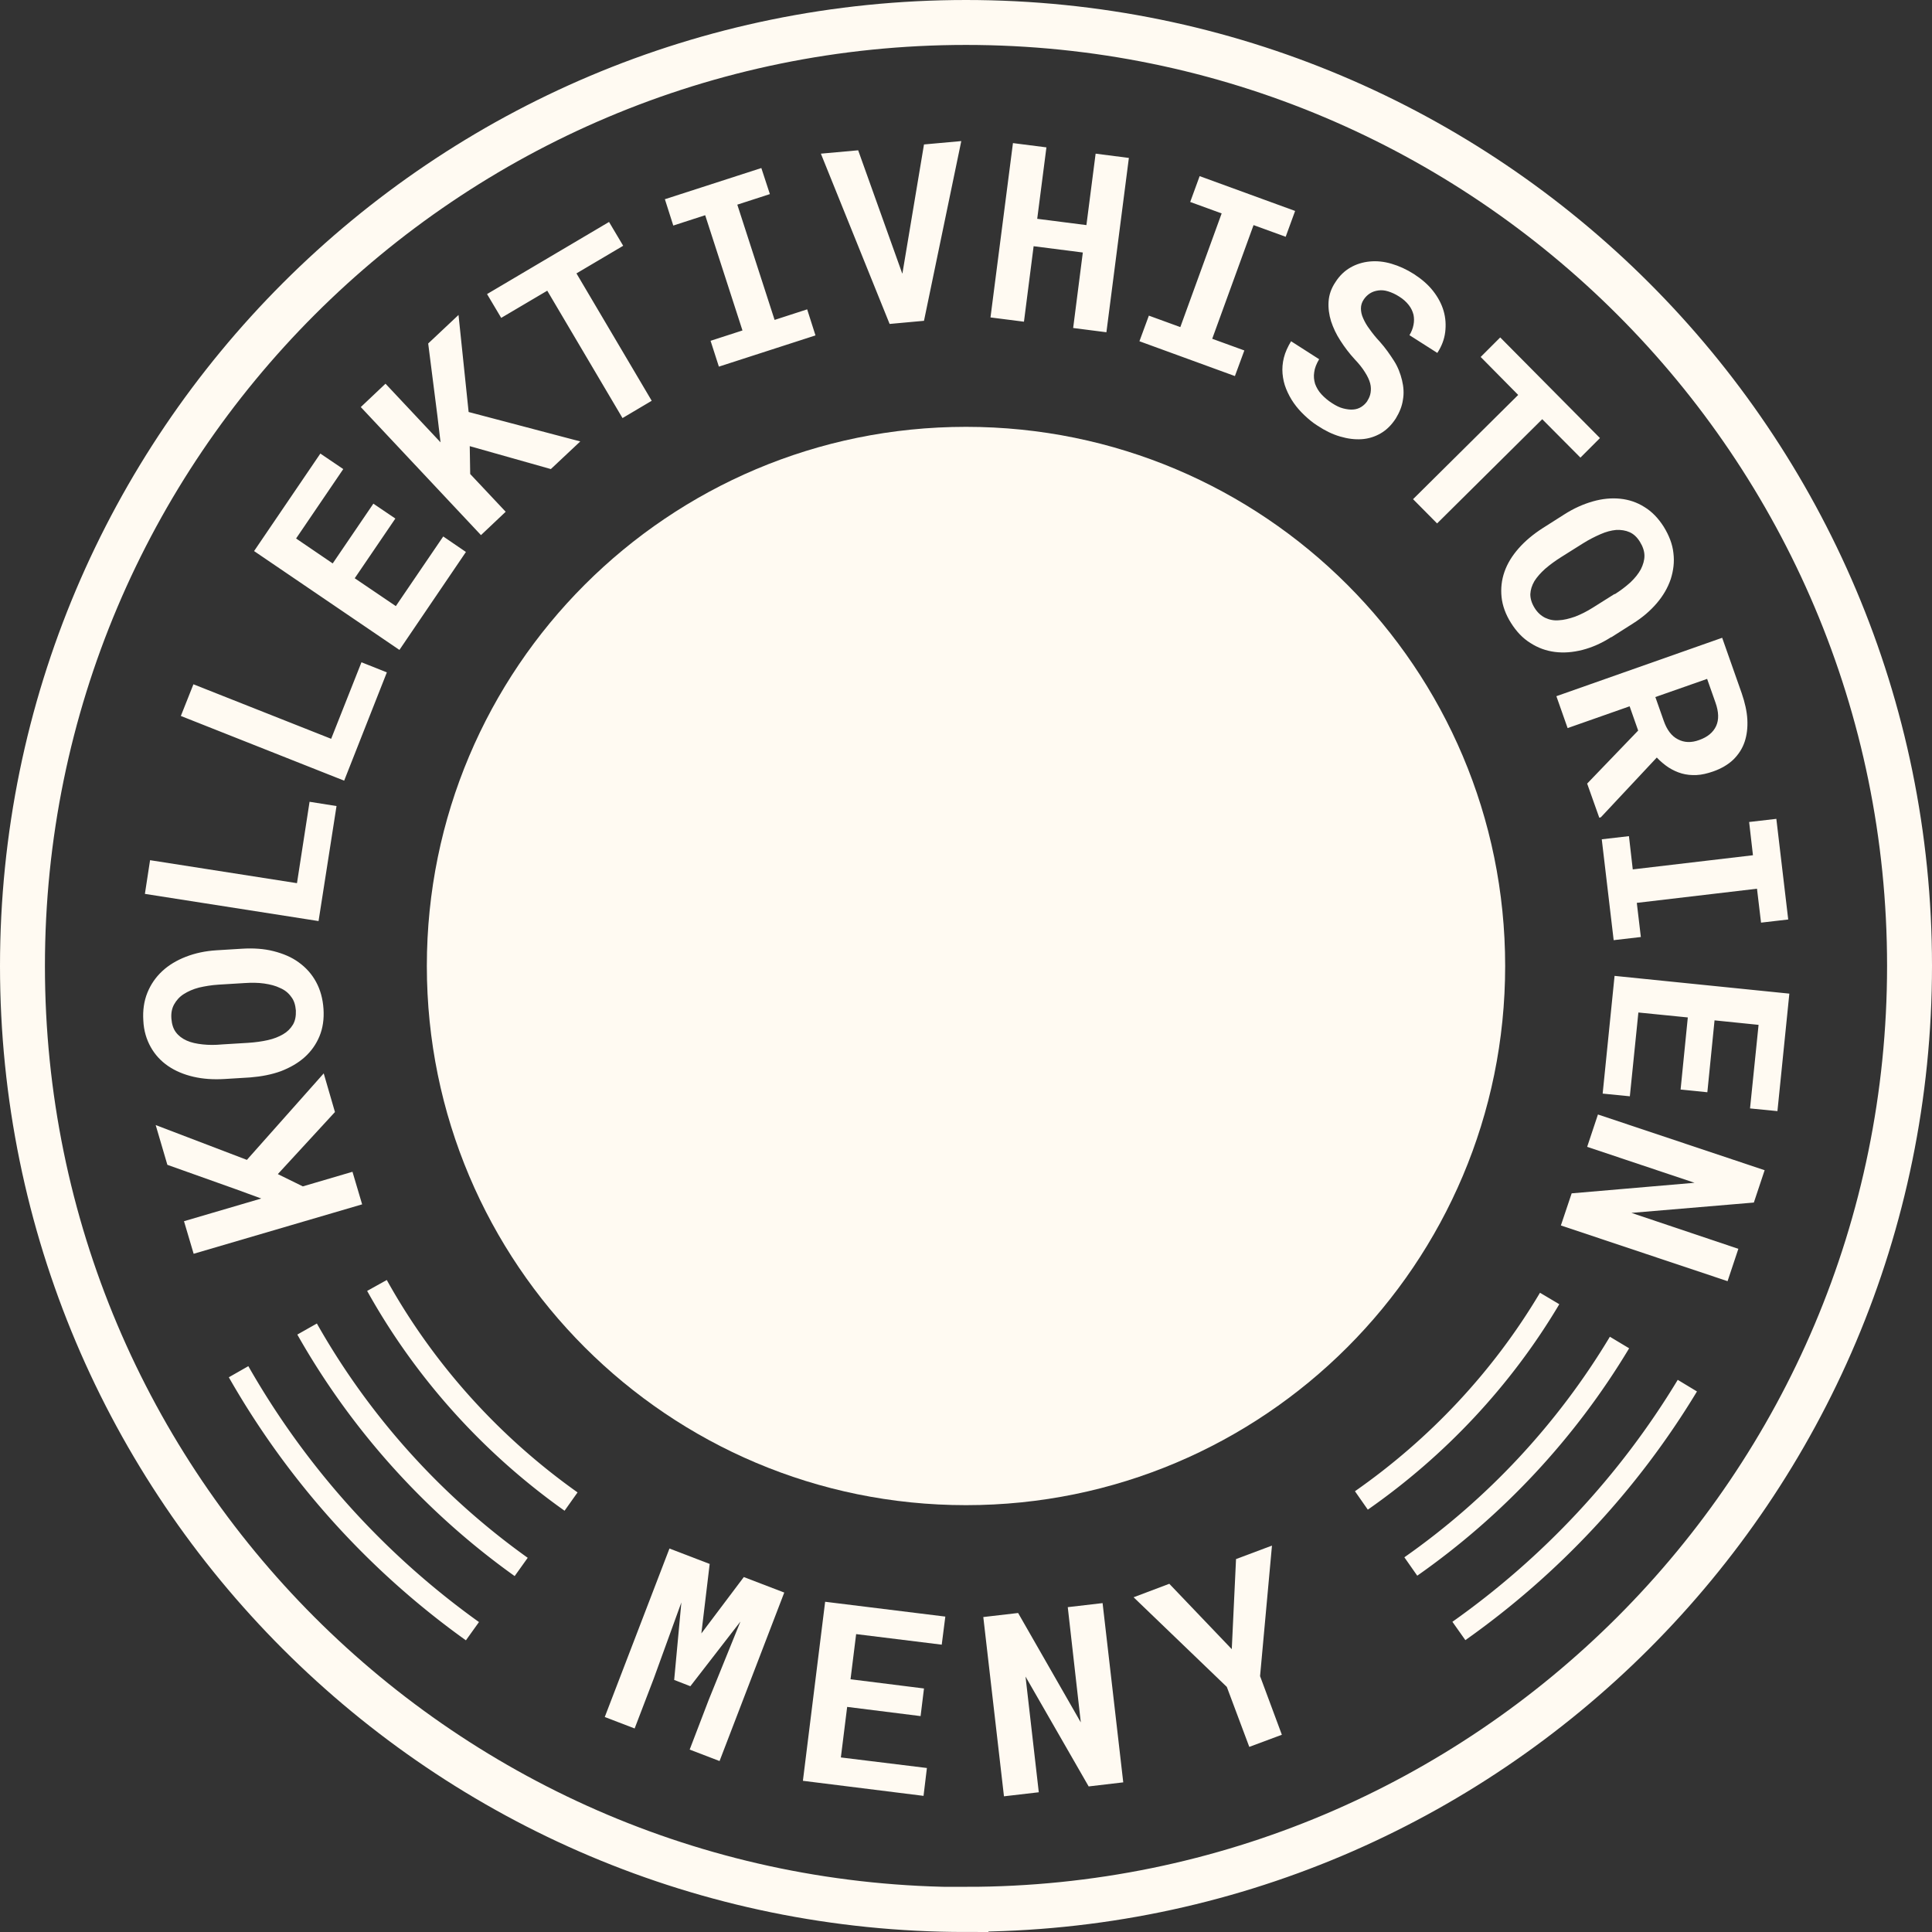
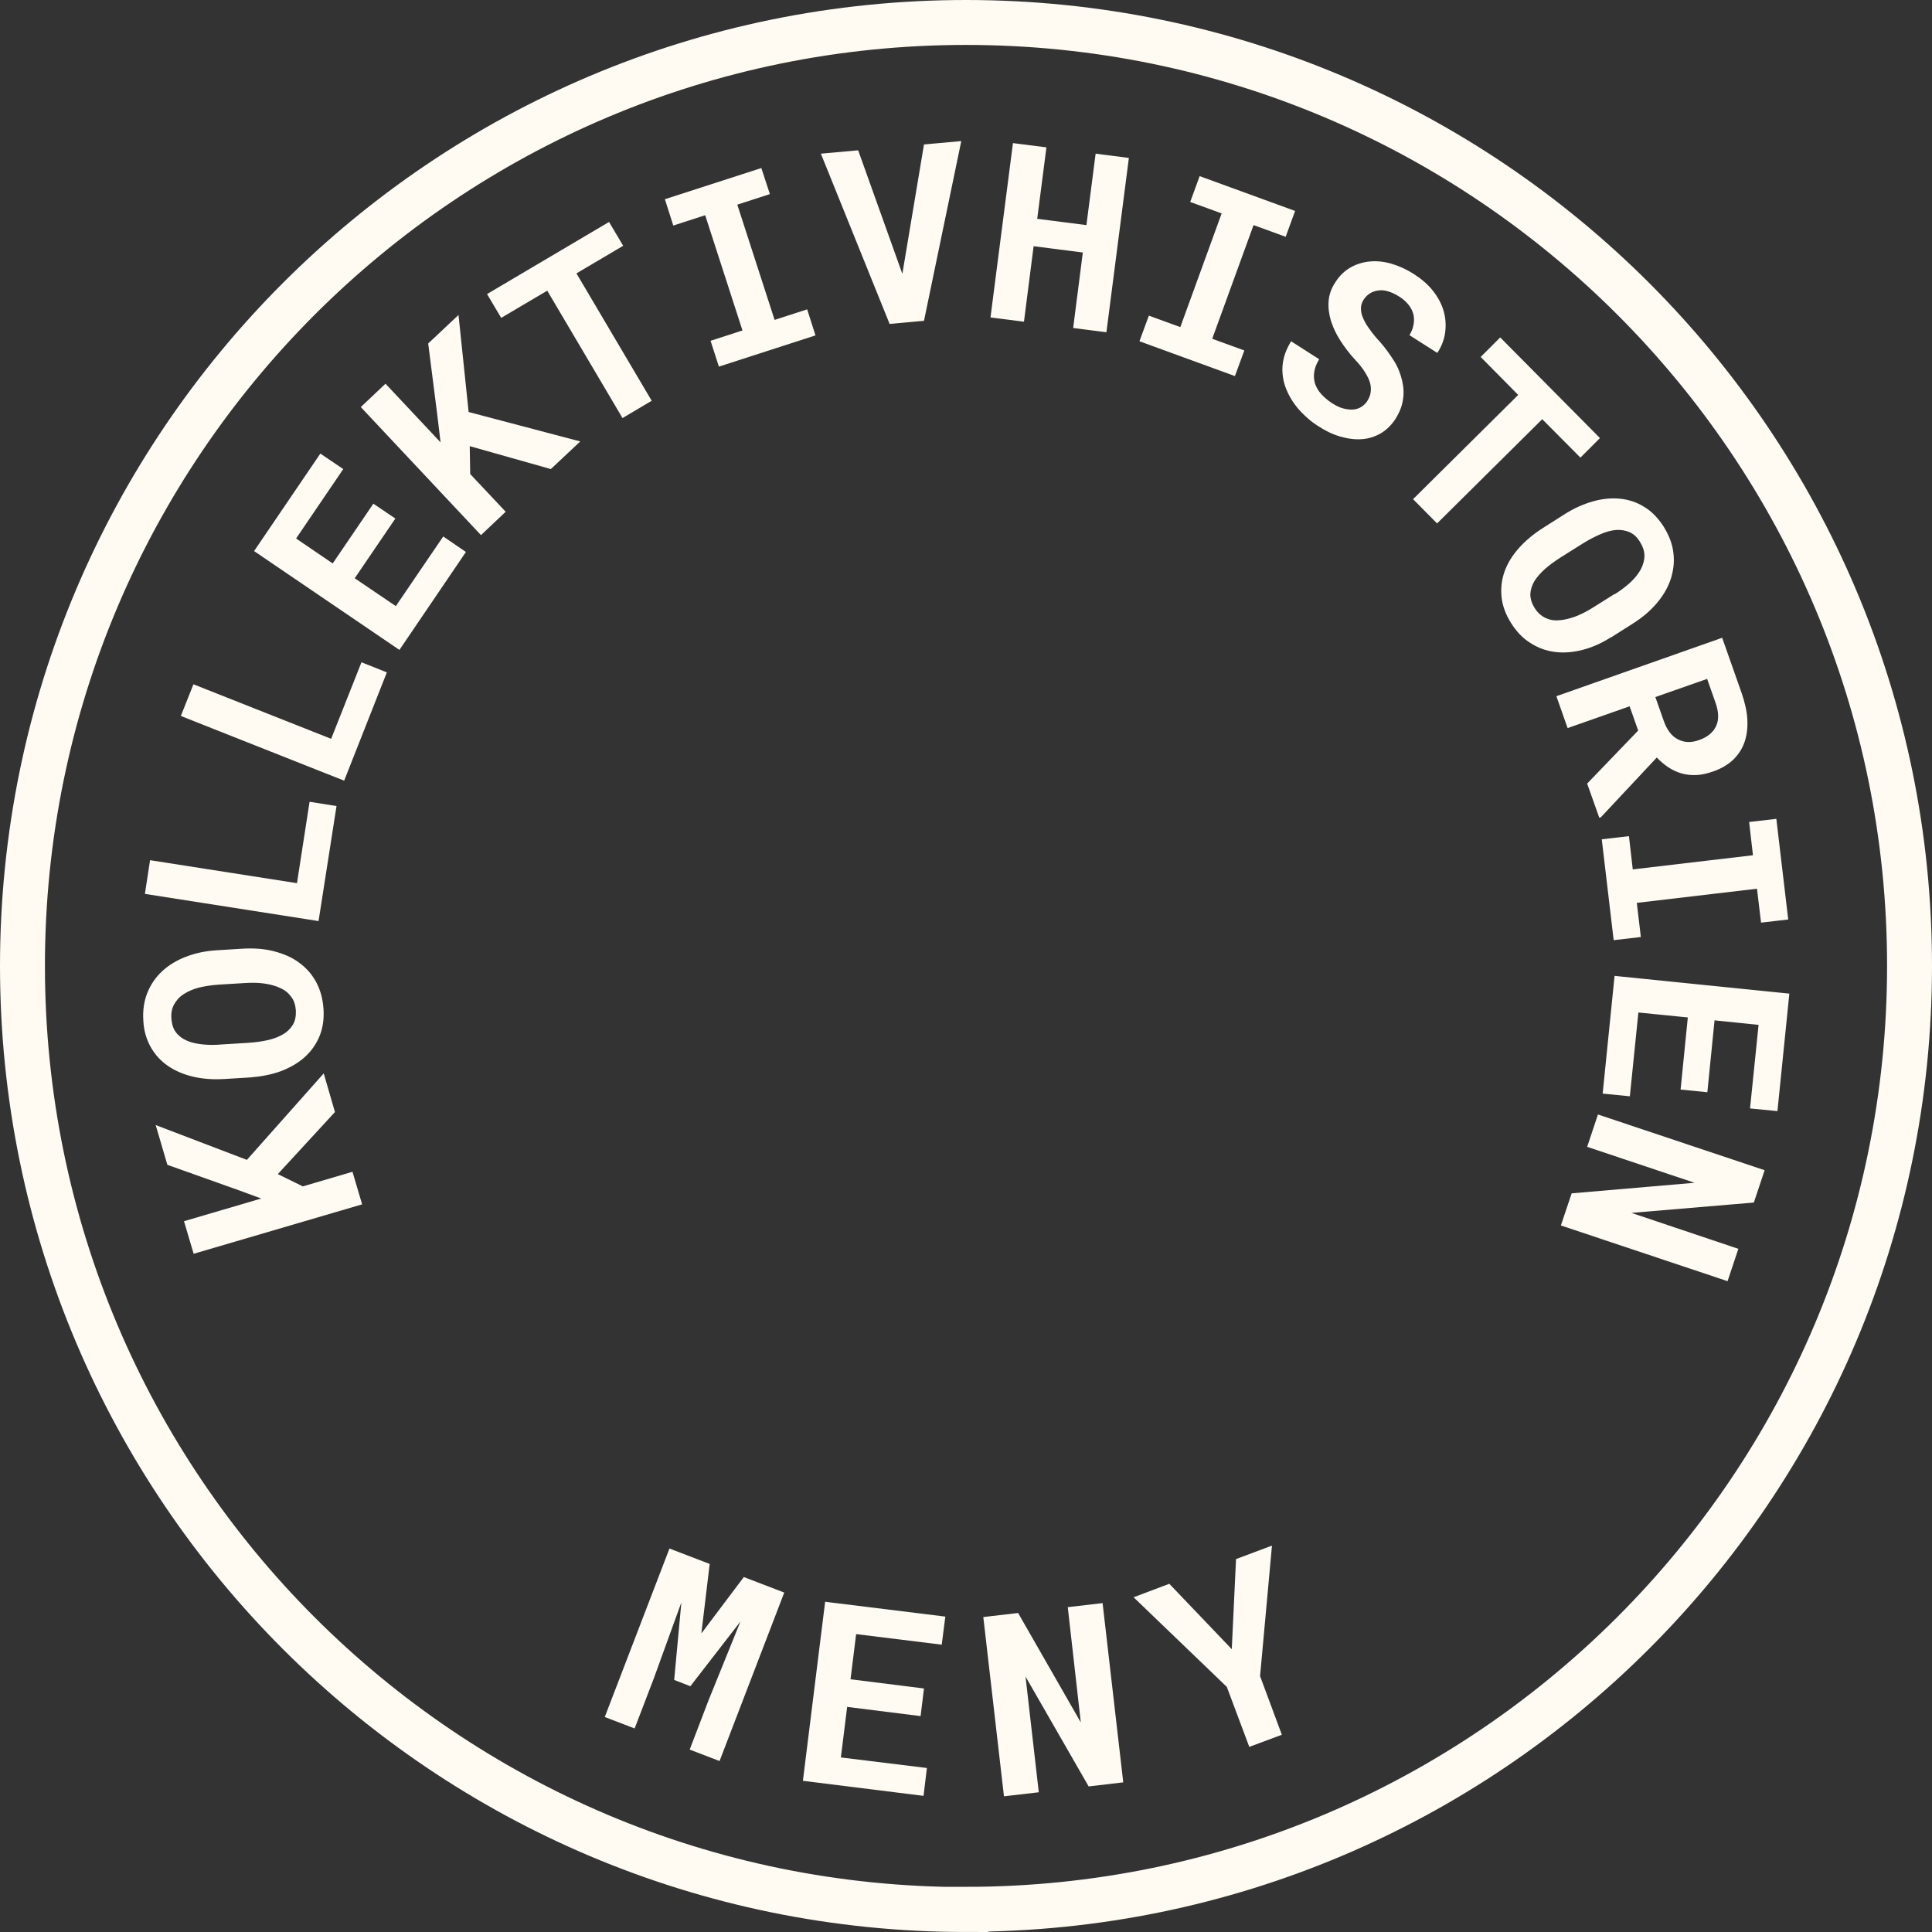
<svg xmlns="http://www.w3.org/2000/svg" id="Layer_1" version="1.1" viewBox="0 0 86 86">
  <rect x="0" y="0" width="86" height="86" fill="#333333" stroke="none" />
  <defs>
    <style>.st2{fill:#fffaf2}</style>
  </defs>
  <path d="M43 84.99c23.19 0 42-18.8 42-42S66.19 1 43 1 1 19.8 1 43s18.8 42 42 42Z" style="stroke-width:2px;fill:none;stroke:#fffaf2;stroke-miterlimit:10" />
-   <path class="st2" d="M43 19c13.26 0 24 10.74 24 24S56.26 67 43 67 19 56.26 19 43s10.74-24 24-24Z" />
-   <path d="M64.94 72.6c4.09-2.89 7.56-6.6 10.17-10.92m-6.13-3.88c-2.12 3.57-5 6.63-8.38 8.99m2.2 2.94c3.74-2.62 6.92-6.02 9.29-9.97M21.03 72.61c-4.25-3.04-7.8-6.97-10.41-11.55m6.16-3.84c2.13 3.83 5.1 7.11 8.64 9.62m-2.22 2.91a32.921 32.921 0 0 1-9.53-10.59" style="fill:none;stroke:#fffaf2;stroke-miterlimit:10" />
  <path class="st2" d="m12.38 52.27 1.1.54 2.21-.65.43 1.45-7.5 2.2-.43-1.45 3.44-1.01-1.12-.41-3.06-1.09-.52-1.77 4.06 1.55 3.42-3.85.5 1.72-2.54 2.76Zm-1.6-10.04c.5-.03.97 0 1.4.11s.81.27 1.12.5c.32.23.58.52.77.87.19.35.3.75.33 1.2.03.45-.03.86-.18 1.22s-.37.67-.66.93c-.29.26-.64.46-1.05.62-.41.15-.87.24-1.37.28l-1.14.07c-.5.03-.96 0-1.39-.1-.43-.1-.81-.26-1.13-.48s-.58-.5-.77-.84c-.19-.34-.31-.73-.33-1.18-.03-.45.03-.87.18-1.24s.37-.69.66-.96c.29-.27.64-.48 1.05-.64s.87-.26 1.37-.29l1.14-.07Zm-1.05 1.6c-.32.02-.61.07-.87.13-.27.07-.49.17-.68.29-.19.12-.33.28-.43.46-.1.18-.14.39-.12.64.02.24.08.44.2.6s.28.28.48.37c.2.09.43.14.71.17.27.03.56.03.88 0l1.15-.07c.31-.02.6-.06.87-.12s.49-.15.68-.26c.19-.11.33-.25.44-.43.1-.17.14-.38.13-.63-.02-.24-.08-.45-.21-.61-.12-.17-.28-.3-.49-.39-.2-.1-.44-.16-.71-.2-.27-.04-.57-.04-.88-.02l-1.15.07Zm3.49-4.52.56-3.62 1.2.19-.8 5.12-7.73-1.21.23-1.5 6.52 1.02Zm1.52-6.42 1.35-3.41 1.13.45-1.9 4.82-7.27-2.88.56-1.41 6.14 2.43Zm2.86-9.81-1.81 2.66 1.83 1.24 2.11-3.1 1.01.69-2.96 4.36-6.47-4.4 2.95-4.34 1.02.69-2.1 3.09 1.63 1.11 1.81-2.66.99.67Zm3.31-3.21.02 1.23 1.58 1.68-1.1 1.04-5.35-5.7 1.1-1.04 2.45 2.61-.14-1.18-.41-3.22 1.35-1.27.45 4.32 4.97 1.31-1.31 1.23-3.61-1.02Zm6.83-8.93-2.08 1.23 3.35 5.67-1.3.77-3.35-5.67-2.05 1.21-.63-1.06 5.43-3.21.63 1.06Zm1.85-2.07 4.3-1.39.38 1.16-1.45.47 1.66 5.13 1.45-.47.37 1.16-4.3 1.39-.37-1.15 1.42-.46-1.66-5.13-1.42.46-.37-1.16Zm10.58 3.3.96-5.74 1.66-.15-1.66 8-1.53.14-3.06-7.58 1.66-.15 1.96 5.48Zm9.08 2.62-1.48-.19.43-3.36-2.19-.28-.43 3.36-1.49-.19 1-7.76 1.49.19-.41 3.18 2.19.28.41-3.18 1.48.19-1 7.76Zm4.15-6.95 4.25 1.55-.42 1.15-1.43-.52-1.84 5.06 1.43.52-.42 1.14-4.25-1.55.42-1.14 1.4.51 1.84-5.06-1.4-.51.42-1.15Zm7.46 10.01c.08-.12.13-.24.15-.37.02-.13.02-.27-.02-.42s-.12-.32-.23-.49c-.11-.18-.26-.37-.46-.58-.24-.26-.45-.54-.63-.82-.19-.29-.32-.57-.42-.87-.09-.29-.13-.59-.11-.88.02-.3.12-.59.31-.87.18-.28.4-.49.66-.64.26-.15.55-.24.86-.27.31-.03.63 0 .97.1.34.1.67.25 1 .46.34.22.63.47.85.75.22.28.38.58.47.89.09.31.11.63.07.95-.04.32-.16.63-.35.92l-1.24-.79c.09-.15.15-.3.18-.46.03-.15.03-.3 0-.45-.04-.15-.1-.29-.21-.43-.11-.14-.25-.27-.43-.38-.17-.11-.33-.18-.49-.23s-.3-.06-.44-.04c-.14.02-.26.06-.37.13-.11.07-.21.17-.28.28-.08.12-.12.25-.12.39s.03.29.1.44c.07.16.16.32.29.49.12.17.27.36.45.55.25.28.45.57.63.85s.29.58.36.87c.07.29.09.58.04.86-.04.29-.15.56-.32.84-.19.29-.41.51-.67.66-.26.15-.54.24-.85.26-.3.02-.62-.02-.96-.12s-.67-.26-1-.48c-.21-.13-.4-.29-.58-.46-.18-.17-.34-.35-.48-.55-.14-.2-.25-.41-.34-.63-.09-.22-.14-.45-.16-.68-.02-.23 0-.47.06-.71s.17-.48.32-.73l1.25.8c-.12.2-.2.4-.22.58-.03.18-.01.35.04.52.06.16.15.32.28.46.13.14.29.28.48.4.17.11.33.19.49.23.16.04.3.06.44.05s.26-.05.37-.12c.11-.07.2-.16.28-.28Zm9.49 2.52-1.7-1.71-4.68 4.64-1.07-1.08 4.68-4.64-1.67-1.69.87-.87 4.44 4.48-.87.87Zm1.37 7.99c-.42.27-.85.46-1.28.57-.43.11-.84.14-1.23.09s-.75-.18-1.09-.4c-.34-.21-.62-.51-.86-.89s-.38-.77-.42-1.15 0-.76.13-1.13c.13-.37.34-.71.63-1.04.29-.33.65-.63 1.07-.9l.96-.61c.42-.27.85-.46 1.27-.58s.83-.16 1.22-.12c.39.04.75.16 1.08.37.33.2.62.5.86.88.24.39.39.78.43 1.17.05.4 0 .78-.12 1.16-.13.38-.33.73-.62 1.07s-.64.64-1.07.91l-.96.61Zm.16-1.91c.27-.17.5-.35.7-.53.2-.19.35-.38.46-.58.1-.2.16-.4.16-.6s-.07-.41-.2-.62c-.13-.21-.28-.35-.46-.43s-.38-.11-.6-.1c-.22.02-.45.08-.7.19-.25.11-.51.24-.78.41l-.97.61c-.27.17-.5.34-.71.52-.2.18-.36.36-.48.55-.11.19-.17.38-.18.58 0 .2.06.4.19.61.13.21.29.35.47.44.19.09.39.13.61.11.22-.01.46-.07.72-.16.26-.1.52-.23.79-.4l.97-.61Zm1.04 6.07-.38-1.08-2.76.97-.5-1.42 7.38-2.6.87 2.47c.14.41.23.8.25 1.16.02.37-.02.7-.12 1-.1.3-.27.56-.5.79-.23.22-.53.4-.9.53-.26.09-.51.15-.74.16s-.45-.01-.66-.07c-.21-.06-.4-.15-.59-.27-.18-.12-.36-.27-.52-.44l-2.49 2.66-.07.02-.54-1.52 2.27-2.36Zm.77-1.48.37 1.05c.14.4.35.68.63.82.28.15.6.16.95.03.37-.13.62-.34.75-.62s.12-.63-.03-1.05l-.37-1.05-2.31.81Zm5.38 5.4.53 4.49-1.21.14-.18-1.51-5.35.63.18 1.52-1.21.14-.53-4.49 1.21-.14.17 1.48 5.35-.63-.17-1.48 1.21-.14Zm-4.26 12.05.32-3.2-2.2-.22-.38 3.73-1.21-.12.53-5.24 7.78.79-.53 5.23-1.22-.12.38-3.72-1.96-.2-.32 3.2-1.19-.12Zm-5.33 6.06.48-1.43 5.47-.47-4.78-1.6.48-1.44 7.42 2.48-.48 1.44-5.45.46 4.76 1.6-.48 1.44-7.42-2.48ZM31.59 69.62l-.37 3.09 1.89-2.51 1.8.69-2.88 7.5-1.33-.51.85-2.22 1.41-3.48-2.23 2.88-.72-.28.32-3.45-1.23 3.39-.85 2.22-1.33-.51 2.88-7.5 1.8.69Zm9.39 6.77-3.27-.41-.28 2.25 3.83.47-.15 1.24-5.37-.67.99-7.97 5.35.66-.16 1.25-3.81-.47-.25 2.01 3.27.41-.15 1.22Zm9.01 2.95-1.53.18-2.81-4.89.59 5.15-1.55.18-.92-7.98 1.55-.18 2.79 4.87-.58-5.13 1.55-.18.92 7.98Zm4.84-5.92.19-4.02 1.6-.6-.53 5.81.97 2.61-1.45.54-1-2.67-4.15-3.99 1.59-.6 2.78 2.91Z" />
</svg>